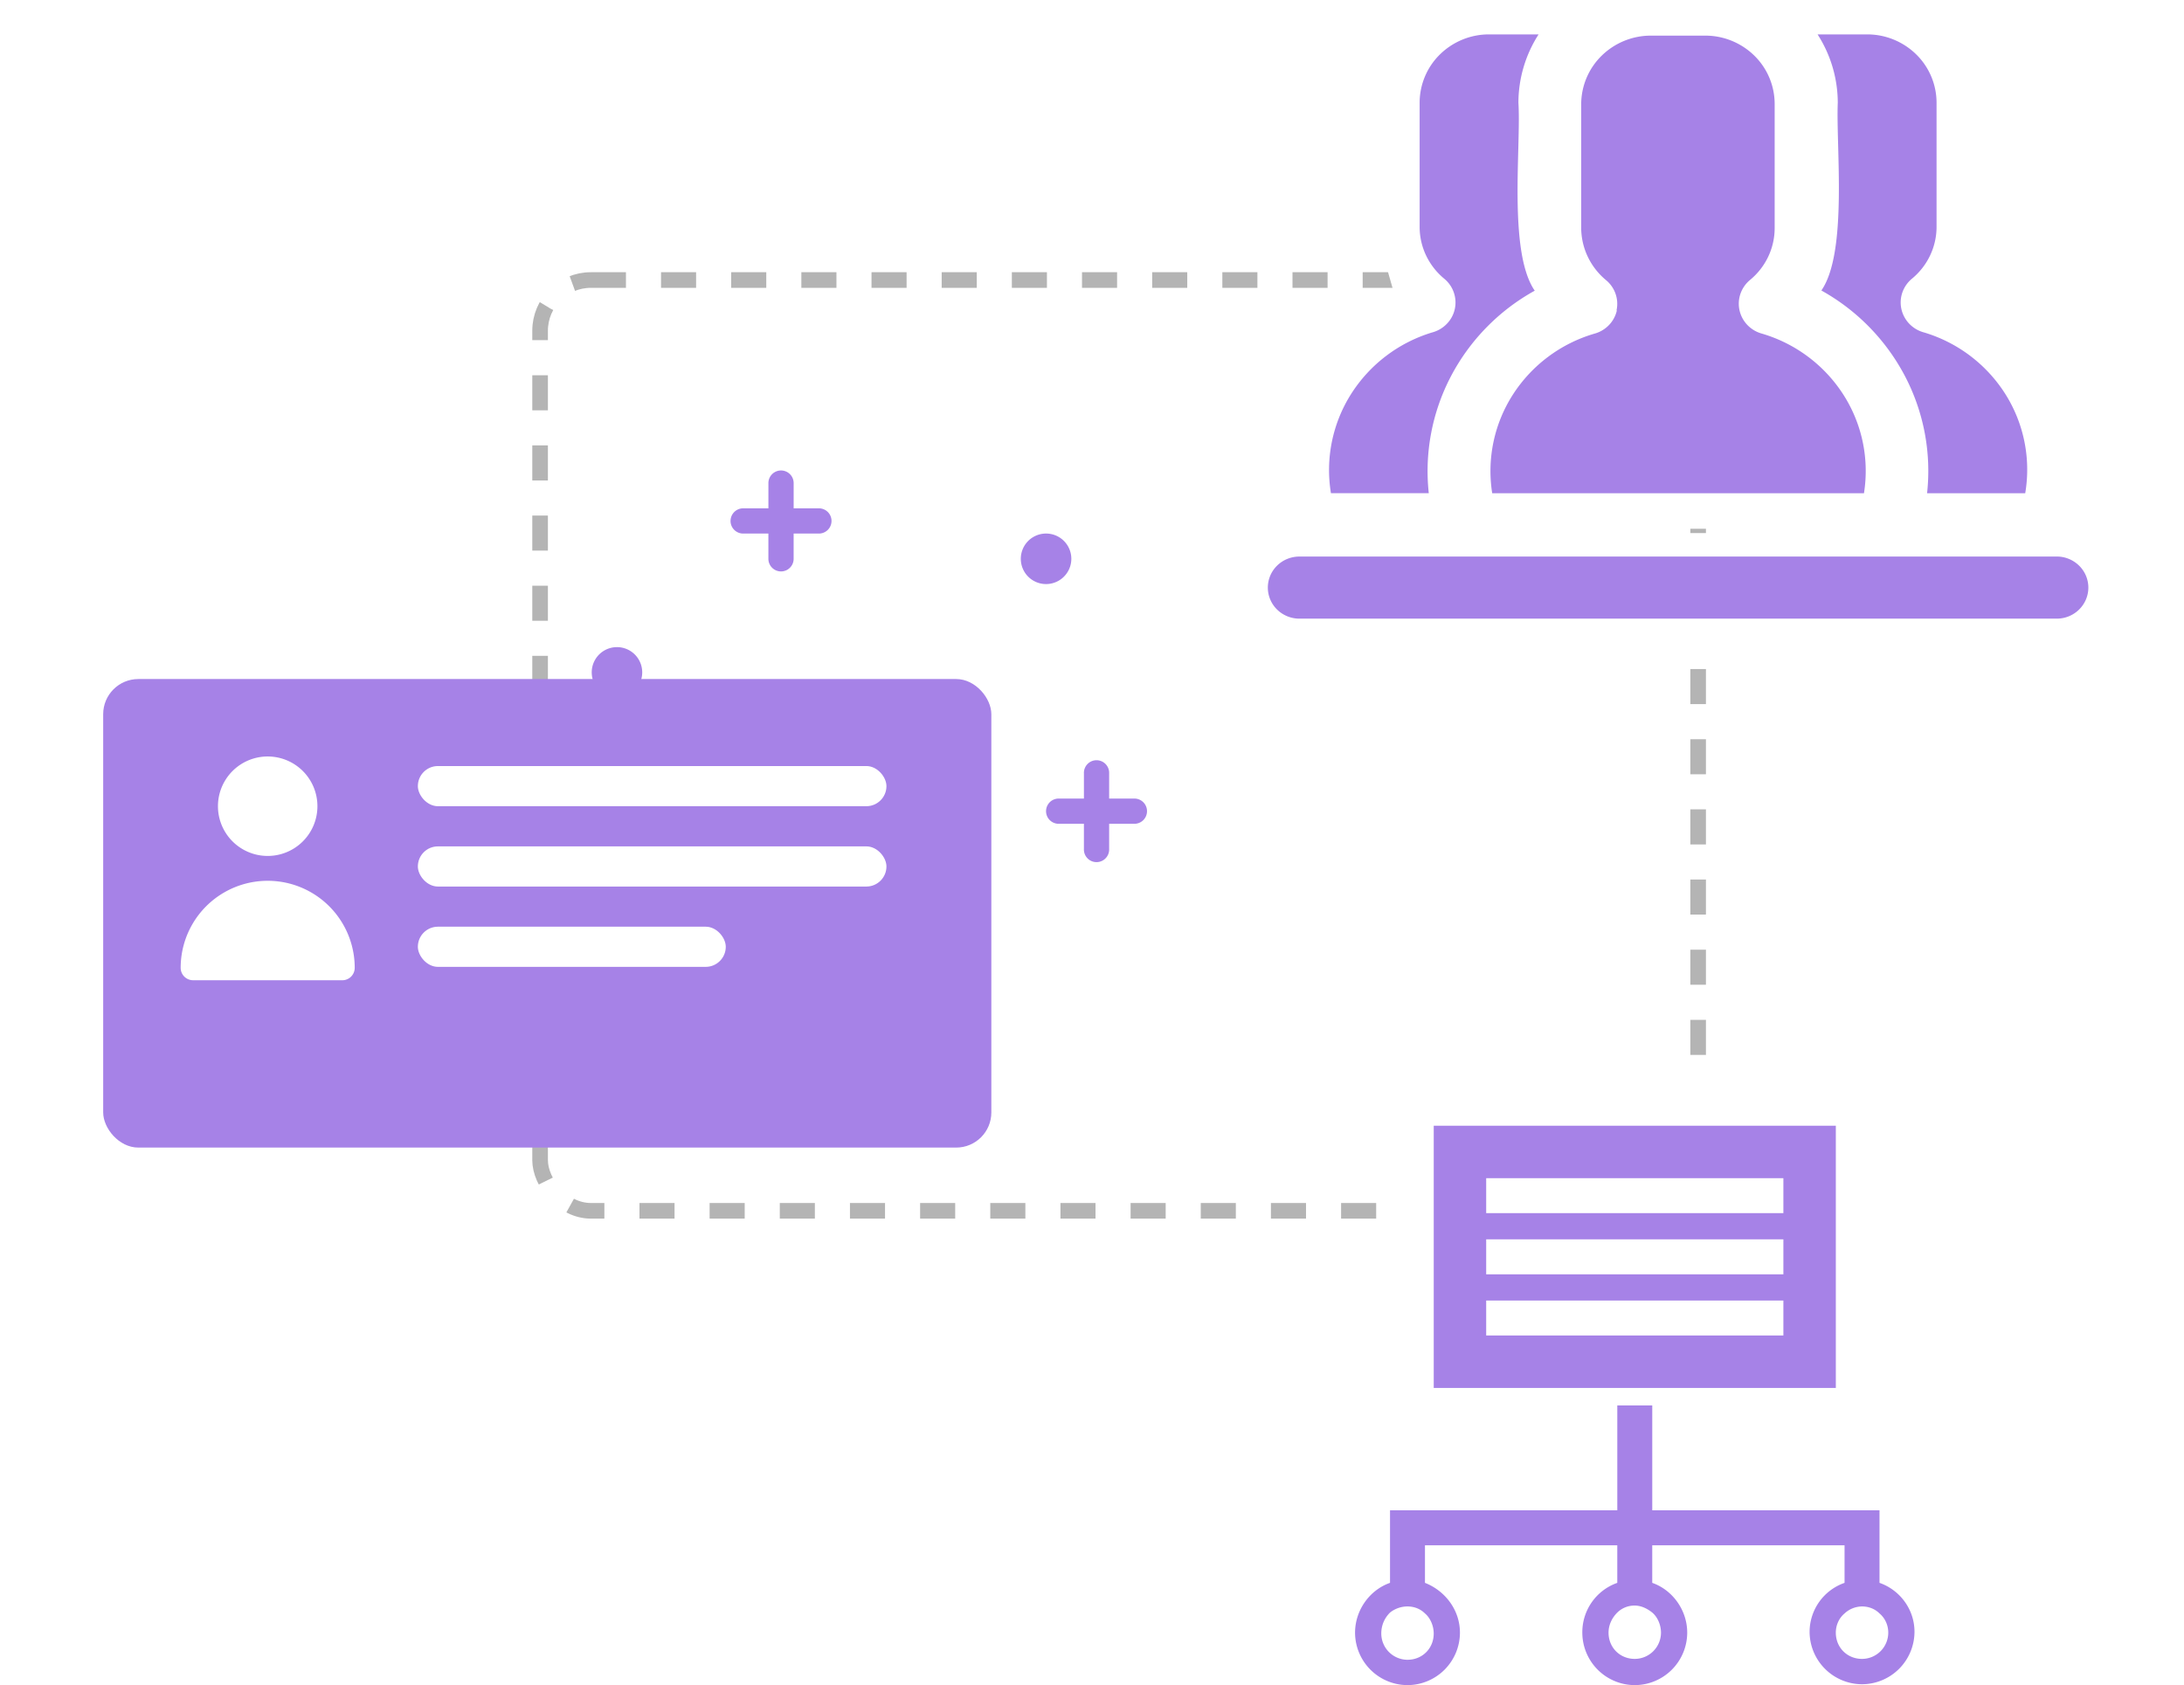
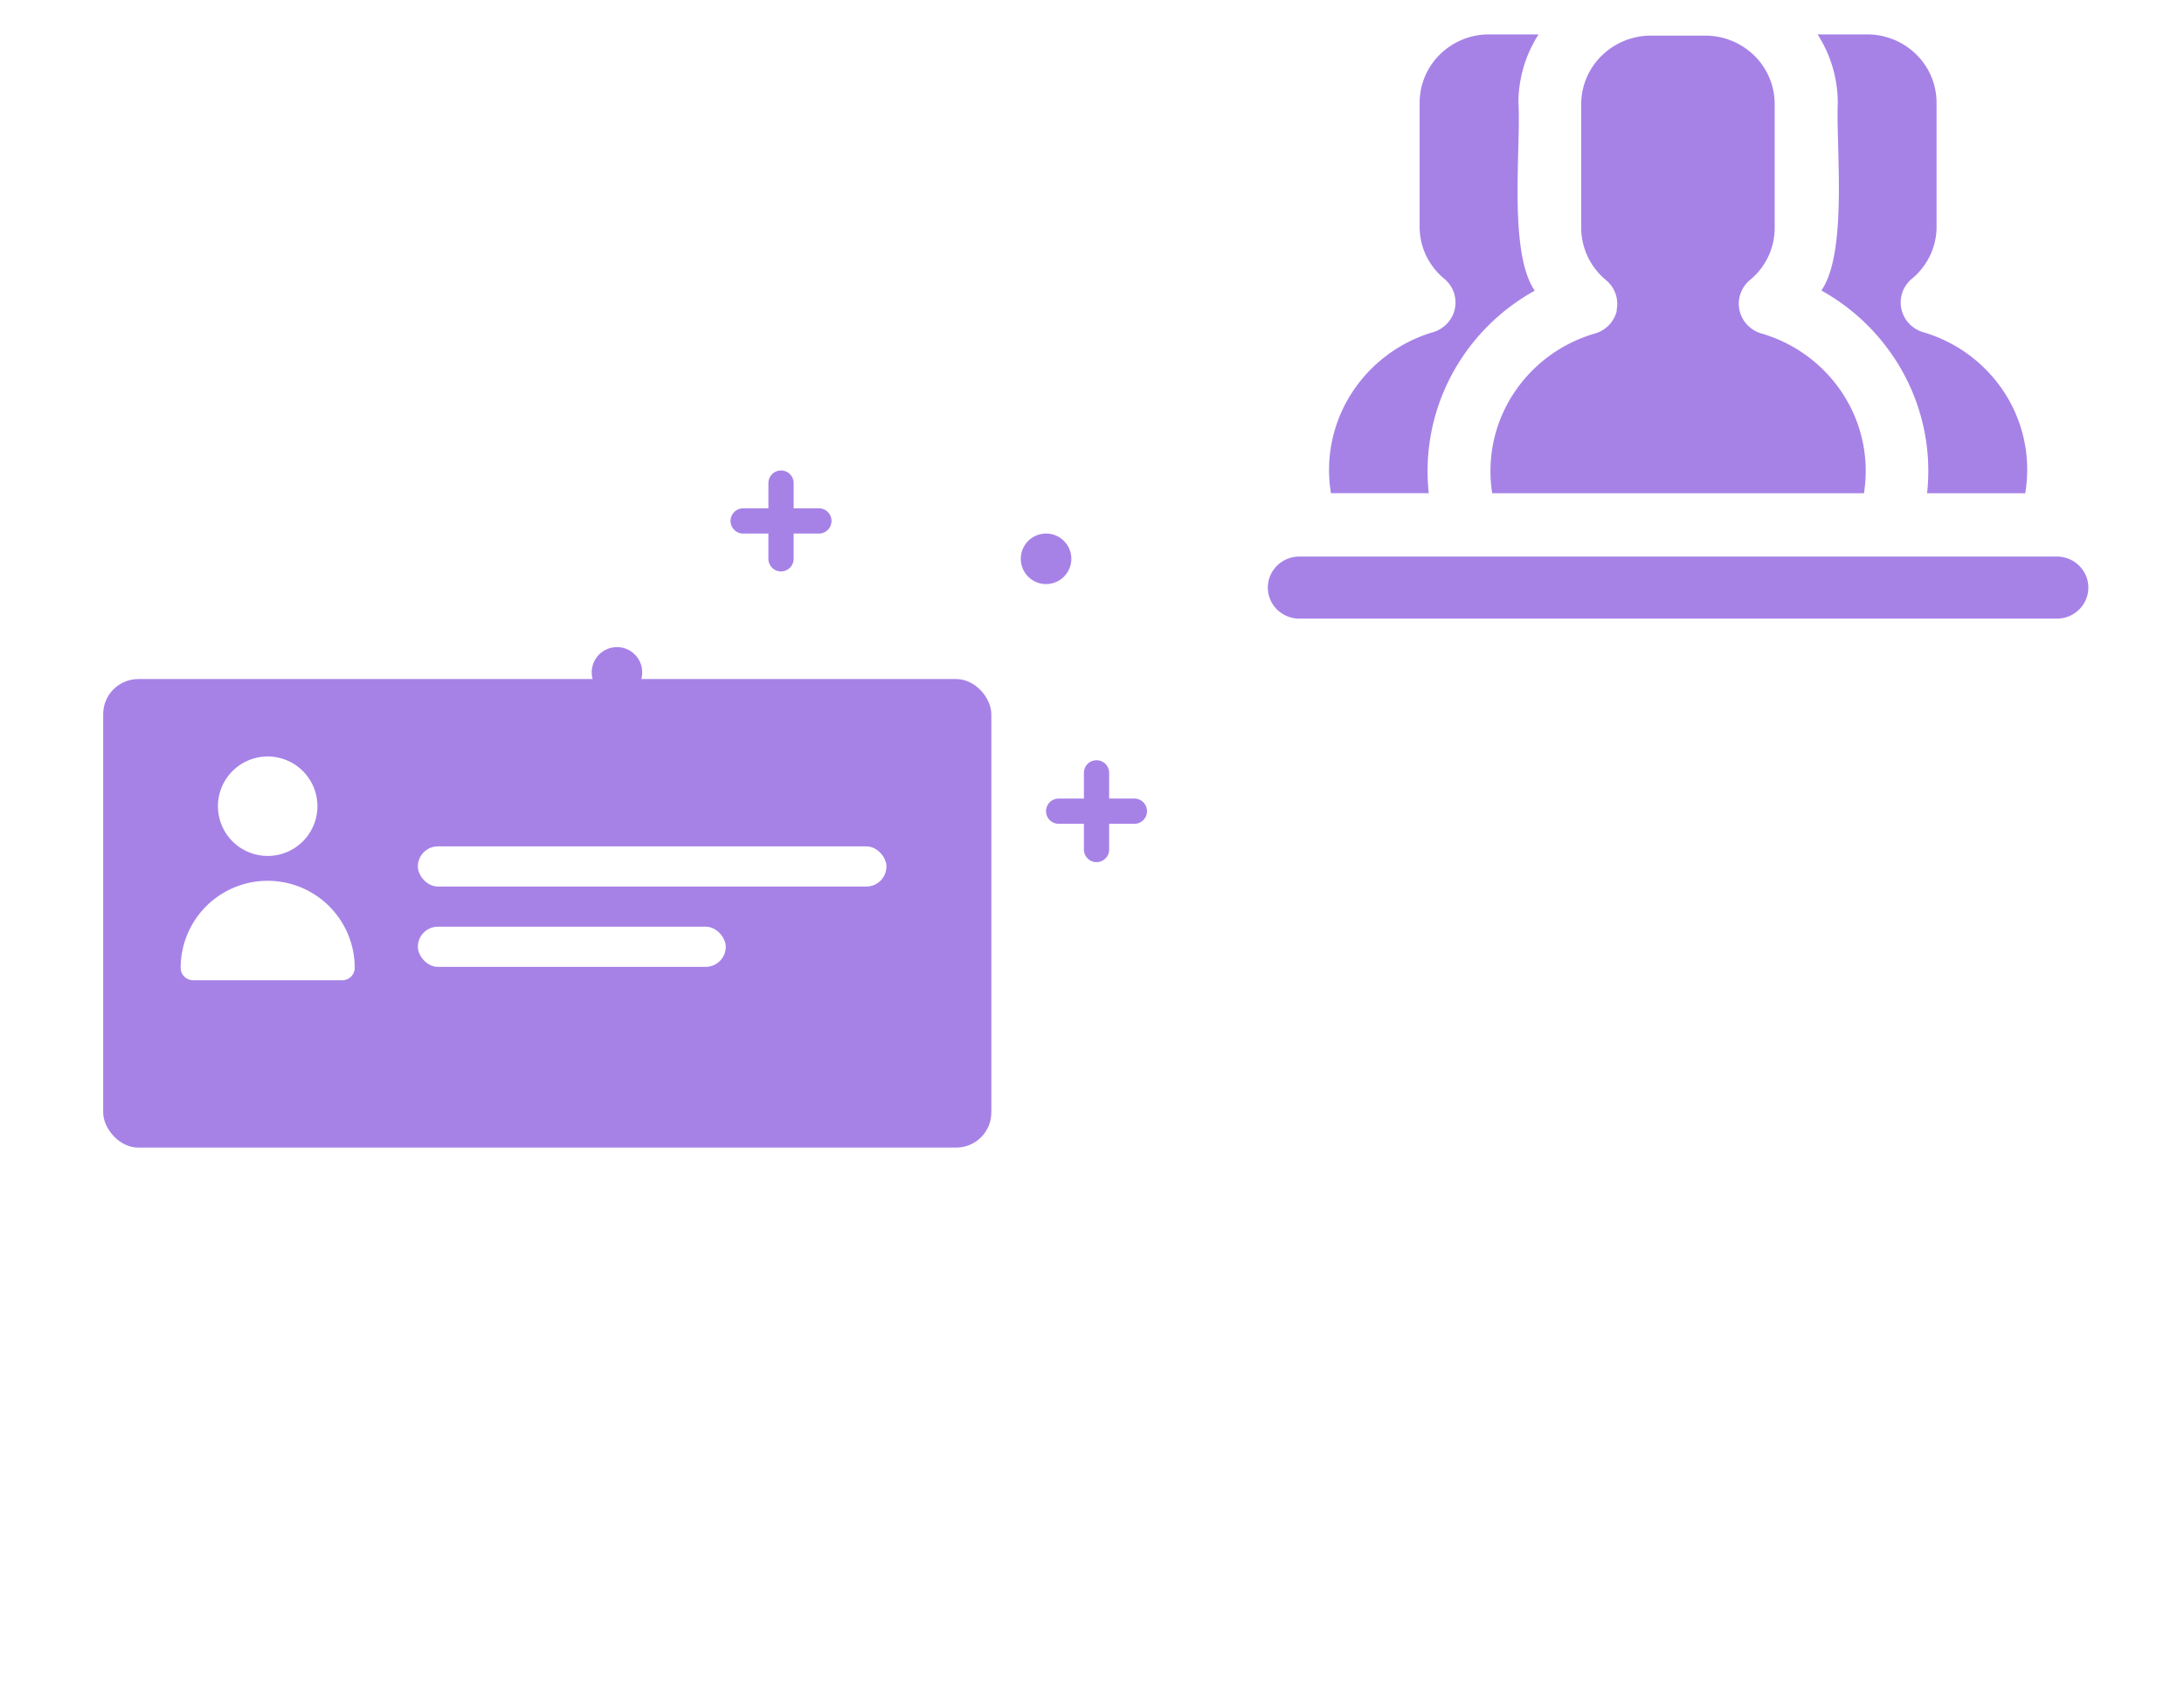
<svg xmlns="http://www.w3.org/2000/svg" width="127" height="98" fill="none" viewBox="0 0 127 98">
  <g clip-path="url(#clip0_948_456)">
-     <rect width="67.341" height="54.131" x="31.406" y="16.285" stroke="#B4B4B4" stroke-dasharray="2.04 2.04" stroke-width=".908" rx="2.953" />
    <path fill="#A682E7" d="M42.482 30.296a.733.733 0 0 1 .733-.734h1.468v-1.467a.734.734 0 1 1 1.468 0v1.467h1.468a.734.734 0 1 1 0 1.468H46.15v1.468a.734.734 0 0 1-1.468 0V31.03h-1.468a.734.734 0 0 1-.733-.734Zm24.217 16.879a.734.734 0 0 1-.734.734h-1.468v1.468a.734.734 0 1 1-1.467 0v-1.468h-1.468a.734.734 0 1 1 0-1.468h1.468v-1.468a.734.734 0 1 1 1.467 0v1.468h1.468a.734.734 0 0 1 .734.734ZM35.877 40.57a1.468 1.468 0 1 1 0-2.936 1.468 1.468 0 0 1 0 2.936Zm23.483-8.072a1.469 1.469 0 1 1 2.938 0 1.469 1.469 0 0 1-2.938 0Z" />
-     <path fill="#fff" d="M72 31h51v6.5H72zM74.073 30h46.704l.067-2.164a8.002 8.002 0 0 0-4.302-7.345l-1.915-.997V4.565c0-2.654-2.704-4.054-4.056-4.423H87.977c-6.026-.885-7.918 2.58-8.111 4.423v8.294l1.738 6.083C73.494 21.152 73.88 27.05 74.073 30Z" />
    <path fill="#A682E7" d="M106.867 5.972A7.365 7.365 0 0 0 105.692 2h2.9a4.072 4.072 0 0 1 2.843 1.17 3.94 3.94 0 0 1 1.176 2.802v7.221c0 .575-.129 1.143-.376 1.664-.247.521-.608.982-1.056 1.352a1.807 1.807 0 0 0-.556.8 1.773 1.773 0 0 0-.055.969c.072.321.232.617.462.856.231.239.524.411.847.498a8.463 8.463 0 0 1 4.735 3.585 8.232 8.232 0 0 1 1.155 5.767h-5.707a11.895 11.895 0 0 0-1.28-6.8 12.157 12.157 0 0 0-4.867-4.99c1.541-2.22.844-8.358.954-10.922ZM94.021 18.05c-.071.32-.23.617-.46.855a1.84 1.84 0 0 1-.843.499 8.464 8.464 0 0 0-4.742 3.543 8.23 8.23 0 0 0-1.204 5.737h21.618a8.226 8.226 0 0 0-1.197-5.732 8.465 8.465 0 0 0-4.73-3.548 1.845 1.845 0 0 1-.847-.498 1.803 1.803 0 0 1-.462-.856 1.773 1.773 0 0 1 .055-.969c.108-.311.3-.588.556-.8.448-.37.808-.83 1.056-1.352.247-.52.375-1.088.376-1.663V6.044a3.94 3.94 0 0 0-1.176-2.802 4.074 4.074 0 0 0-2.843-1.17h-3.193a4.09 4.09 0 0 0-2.85 1.169 3.957 3.957 0 0 0-1.188 2.803v7.222c.004.574.134 1.14.381 1.661.247.52.606.982 1.05 1.354.26.21.454.487.564.799.11.312.131.647.06.97h.019Zm-4.771-1.137c-1.56-2.257-.79-8.36-.954-10.941A7.368 7.368 0 0 1 89.47 2h-2.9a4.07 4.07 0 0 0-2.842 1.17 3.94 3.94 0 0 0-1.176 2.802v7.221c0 .575.128 1.143.375 1.664.248.521.608.982 1.056 1.352.256.211.449.488.556.8a1.776 1.776 0 0 1-.407 1.825 1.84 1.84 0 0 1-.846.498 8.497 8.497 0 0 0-4.725 3.591 8.265 8.265 0 0 0-1.166 5.76h5.689a11.874 11.874 0 0 1 1.283-6.79 12.13 12.13 0 0 1 4.864-4.98h.019Zm30.353 15.454H75.56c-.487 0-.954.19-1.298.529a1.791 1.791 0 0 0-.537 1.276c0 .479.193.938.537 1.277.344.338.811.529 1.298.529h44.043c.486 0 .953-.19 1.297-.53.344-.338.538-.797.538-1.276s-.194-.938-.538-1.276a1.85 1.85 0 0 0-1.297-.53Z" />
    <path fill="#fff" d="M81 63h28v20H81z" />
-     <path fill="#A682E7" d="M83.372 80.718h23.382v-15.25H83.372v15.25Zm3.05-12.2h17.282v2.033H86.422v-2.033Zm0 3.558h17.282v2.034H86.422v-2.034Zm0 3.558h17.282v2.034H86.422v-2.034ZM81.846 98a3.059 3.059 0 0 0 3.05-3.05c0-1.322-.865-2.44-2.034-2.897v-2.186h11.183v2.186a3.045 3.045 0 0 0-2.033 2.897 3.059 3.059 0 0 0 3.05 3.05 3.059 3.059 0 0 0 3.05-3.05c0-1.322-.865-2.49-2.034-2.897v-2.186h11.183v2.186a3.028 3.028 0 0 0-2.033 2.846 3.059 3.059 0 0 0 3.05 3.05 3.06 3.06 0 0 0 3.05-3.05c0-1.321-.865-2.44-2.034-2.846v-4.22H96.079v-6.099h-2.033v6.1H80.83v4.219c-1.169.406-2.033 1.576-2.033 2.897a3.059 3.059 0 0 0 3.05 3.05Zm26.432-4.575c.406 0 .762.153 1.016.407.305.254.509.66.509 1.118a1.53 1.53 0 0 1-1.525 1.525c-.864 0-1.525-.66-1.525-1.525 0-.457.203-.864.508-1.118a1.512 1.512 0 0 1 1.017-.407Zm-12.2.356c.305.254.509.712.509 1.17a1.53 1.53 0 0 1-1.525 1.524c-.864 0-1.525-.66-1.525-1.525 0-.457.203-.864.508-1.169a1.42 1.42 0 0 1 1.017-.407c.406 0 .762.204 1.016.407Zm-15.249 0c.254-.203.61-.356 1.017-.356.406 0 .762.153 1.016.407.305.254.509.712.509 1.169 0 .864-.661 1.525-1.525 1.525A1.53 1.53 0 0 1 80.322 95c0-.508.203-.915.508-1.22Z" />
    <g filter="url(#filter0_d_948_456)">
      <rect width="51.647" height="27.249" x="6" y="36.765" fill="#A682E7" rx="2.044" />
    </g>
    <rect width="27.249" height="2.336" x="24.298" y="49.222" fill="#fff" rx="1.168" />
    <rect width="17.906" height="2.336" x="24.298" y="53.893" fill="#fff" rx="1.168" />
-     <rect width="27.249" height="2.336" x="24.298" y="44.55" fill="#fff" rx="1.168" />
    <path fill="#fff" d="M15.566 49.778a2.892 2.892 0 1 0 0-5.784 2.892 2.892 0 0 0 0 5.784Zm4.338 7.23a.723.723 0 0 0 .723-.724 5.06 5.06 0 1 0-10.121 0 .723.723 0 0 0 .723.723h8.675Z" />
  </g>
  <defs>
    <clipPath id="clip0_948_456">
      <path fill="#fff" d="M0 0h127v98H0z" />
    </clipPath>
    <filter id="filter0_d_948_456" width="78.899" height="54.501" x="-7.626" y="25.864" color-interpolation-filters="sRGB" filterUnits="userSpaceOnUse">
      <feFlood flood-opacity="0" result="BackgroundImageFix" />
      <feColorMatrix in="SourceAlpha" result="hardAlpha" type="matrix" values="0 0 0 0 0 0 0 0 0 0 0 0 0 0 0 0 0 0 127 0" />
      <feOffset dy="2.725" />
      <feGaussianBlur stdDeviation="6.813" />
      <feComposite in2="hardAlpha" operator="out" />
      <feColorMatrix type="matrix" values="0 0 0 0 0.169 0 0 0 0 0.066 0 0 0 0 0.388 0 0 0 0.15 0" />
      <feBlend in2="BackgroundImageFix" mode="normal" result="effect1_dropShadow_948_456" />
      <feBlend in="SourceGraphic" in2="effect1_dropShadow_948_456" mode="normal" result="shape" />
    </filter>
  </defs>
</svg>